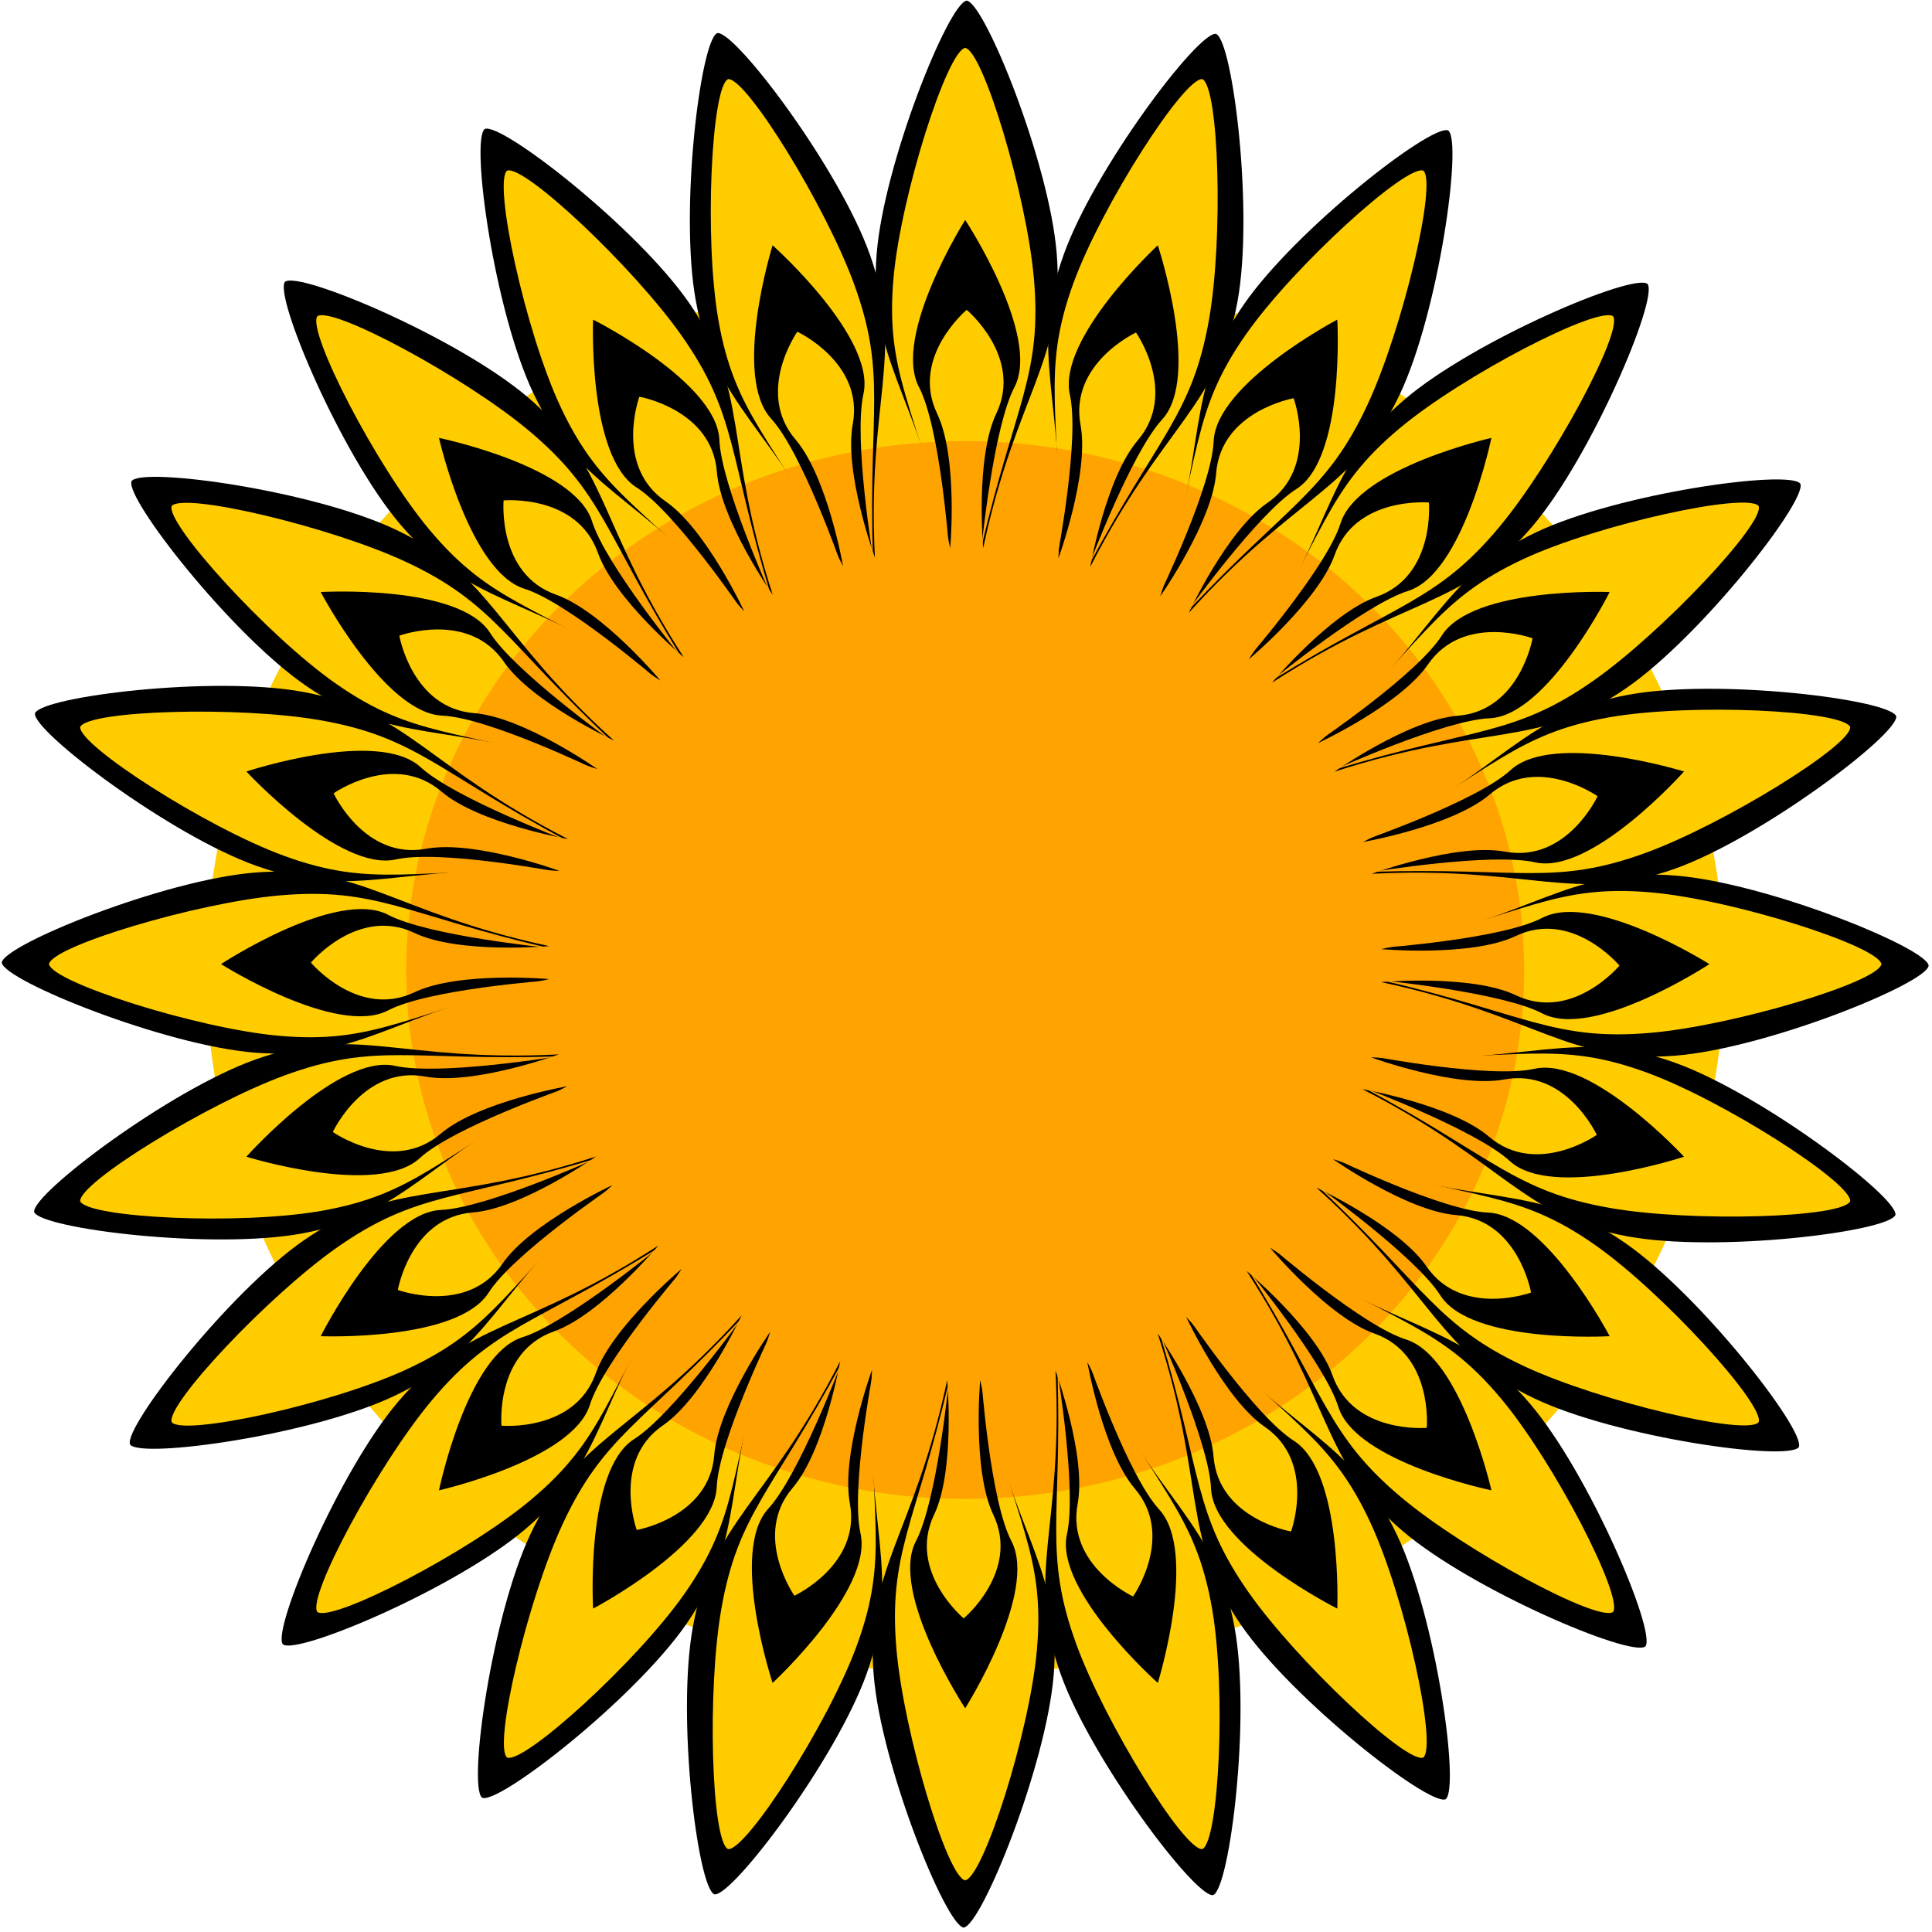
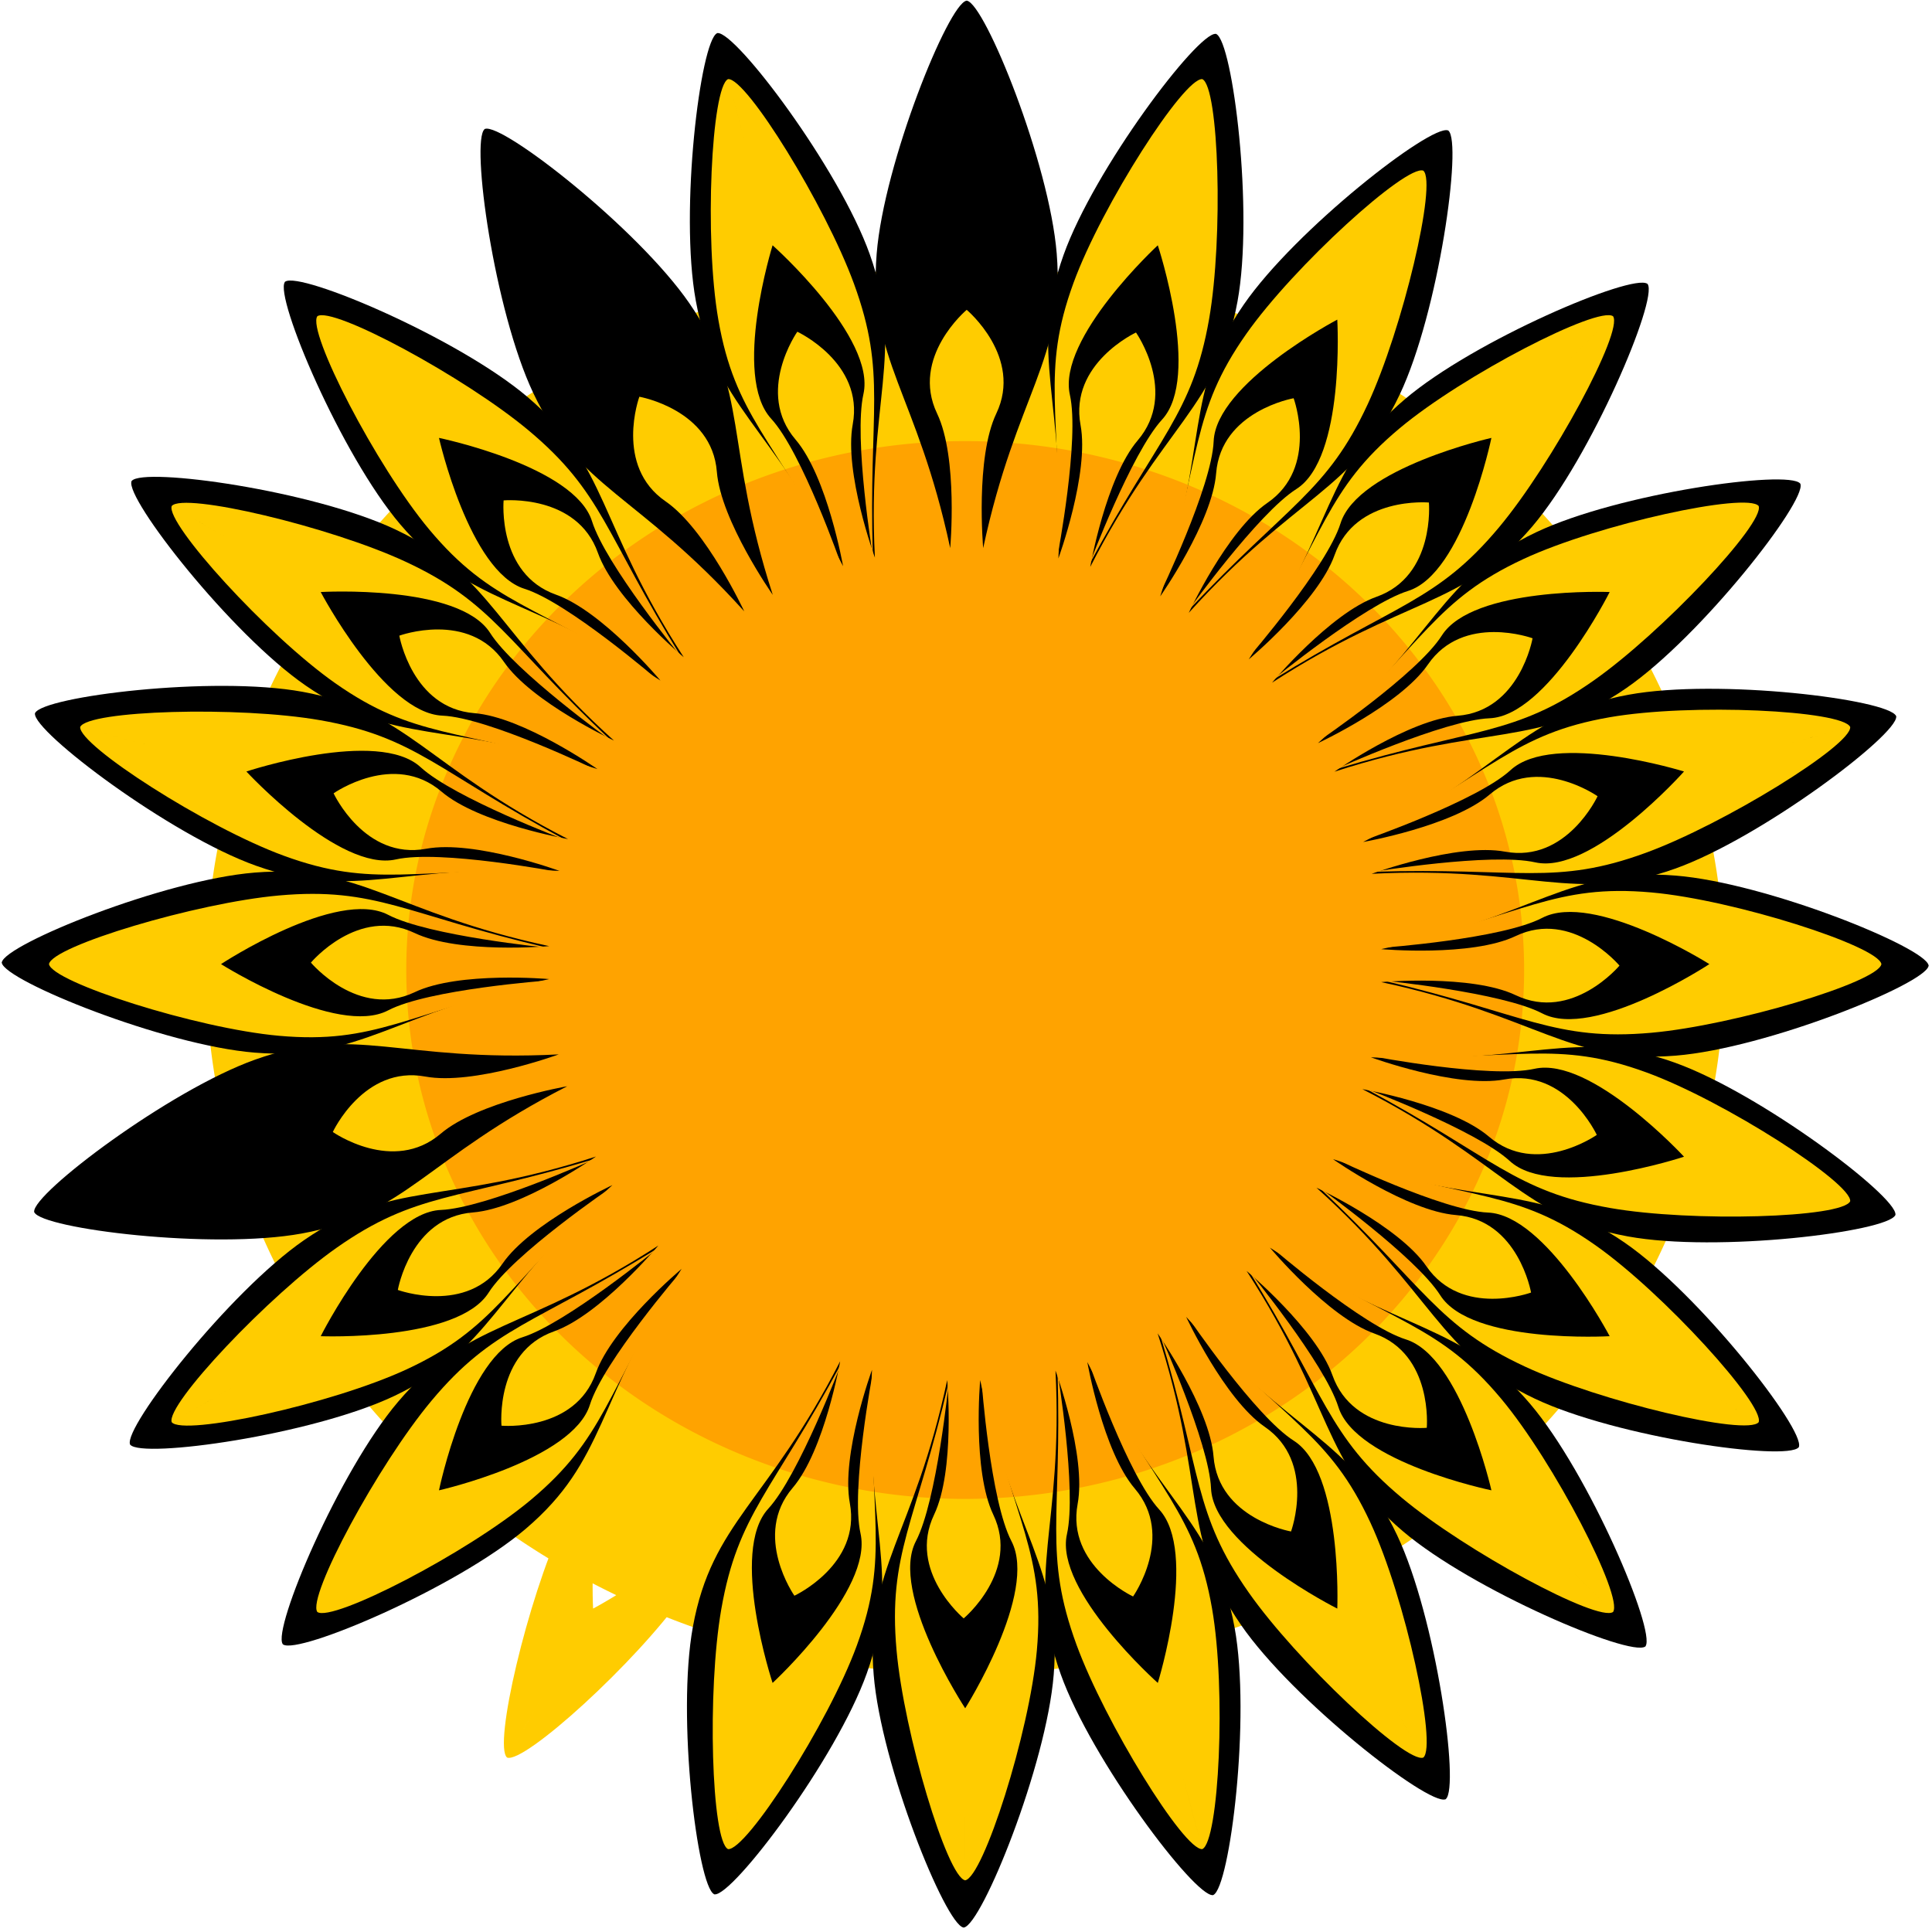
<svg xmlns="http://www.w3.org/2000/svg" xmlns:ns1="http://www.inkscape.org/namespaces/inkscape" xmlns:ns2="http://sodipodi.sourceforge.net/DTD/sodipodi-0.dtd" width="45.049mm" height="45.049mm" viewBox="0 0 45.049 45.049" version="1.1" id="svg5" ns1:version="1.1 (c68e22c387, 2021-05-23)" ns2:docname="bloem.svg">
  <ns2:namedview id="namedview7" pagecolor="#ffffff" bordercolor="#666666" borderopacity="1.0" ns1:pageshadow="2" ns1:pageopacity="0.0" ns1:pagecheckerboard="0" ns1:document-units="mm" showgrid="false" ns1:snap-global="false" ns1:zoom="2" ns1:cx="7.75" ns1:cy="138.25" ns1:window-width="1920" ns1:window-height="1017" ns1:window-x="-8" ns1:window-y="-8" ns1:window-maximized="1" ns1:current-layer="layer1" />
  <defs id="defs2">
    <filter ns1:label="Bubbly Bumps" ns1:menu="Bumps" ns1:menu-tooltip="Flexible bubbles effect with some displacement" style="color-interpolation-filters:sRGB" id="filter6356" x="-0.026" y="-0.028" width="1.052" height="1.055">
      <feGaussianBlur result="result0" in="SourceGraphic" stdDeviation="0.5" id="feGaussianBlur6330" />
      <feTurbulence baseFrequency="0.2" seed="300" numOctaves="10" result="result1" type="fractalNoise" id="feTurbulence6332" />
      <feGaussianBlur stdDeviation="0.5" result="result8" id="feGaussianBlur6334" />
      <feDisplacementMap result="result7" in2="result8" scale="5" in="result0" xChannelSelector="R" id="feDisplacementMap6336" yChannelSelector="A" />
      <feComposite result="result2" operator="in" in2="result1" in="result7" id="feComposite6338" />
      <feComposite k3="3" in2="result2" in="result0" operator="arithmetic" id="feComposite6340" k1="0" k2="0" k4="0" />
      <feBlend result="fbSourceGraphic" mode="multiply" in2="result2" id="feBlend6342" />
      <feColorMatrix values="1 0 0 -1 0 1 0 1 -1 0 1 0 0 -1 0 -1.8 -0.5 0 5.7 -3.5 " in="fbSourceGraphic" result="fbSourceGraphicAlpha" id="feColorMatrix6344" />
      <feGaussianBlur stdDeviation="0.5" in="fbSourceGraphicAlpha" result="result0" id="feGaussianBlur6346" />
      <feSpecularLighting result="result6" surfaceScale="5" specularExponent="3" id="feSpecularLighting6350">
        <feDistantLight azimuth="225" elevation="10" id="feDistantLight6348" />
      </feSpecularLighting>
      <feComposite in2="fbSourceGraphicAlpha" in="result6" result="result2" operator="in" id="feComposite6352" />
      <feComposite in="fbSourceGraphic" result="result4" operator="arithmetic" k2="1" k3="0.7" in2="result2" id="feComposite6354" k1="0" k4="0" />
    </filter>
    <filter style="color-interpolation-filters:sRGB" ns1:label="Edge Detect" id="filter7868" x="0" y="0" width="1" height="1">
      <feConvolveMatrix in="SourceGraphic" kernelMatrix="0 1 0 1 -4 1 0 1 0" order="3 3" bias="1" divisor="0.017" targetX="1" targetY="1" preserveAlpha="true" result="convolve" id="feConvolveMatrix7866" />
    </filter>
    <filter ns1:label="Chalk and Sponge" ns1:menu="Distort" ns1:menu-tooltip="Low turbulence gives sponge look and high turbulence chalk" width="1" height="1" y="0" x="0" style="color-interpolation-filters:sRGB" id="filter8660">
      <feTurbulence baseFrequency="0.4" type="fractalNoise" seed="0" numOctaves="5" result="result1" id="feTurbulence8656" />
      <feDisplacementMap xChannelSelector="R" yChannelSelector="G" scale="30" in="SourceGraphic" in2="result1" id="feDisplacementMap8658" />
    </filter>
  </defs>
  <g ns1:label="Laag 1" ns1:groupmode="layer" id="layer1" transform="translate(-1.359,-17.112)">
    <g id="g6780" transform="matrix(0.189,0,0,0.189,8.912,3.21)">
      <path id="path6630" style="fill:#ffcc00;fill-rule:evenodd;stroke-width:15.335;stroke-linecap:square;stroke-linejoin:round;filter:url(#filter6356)" d="m 148.071,193.228 a 68.956,65.252 0 0 1 -68.956,65.252 68.956,65.252 0 0 1 -68.956,-65.252 68.956,65.252 0 0 1 68.956,-65.252 68.956,65.252 0 0 1 68.956,65.252 z" transform="matrix(1.358,0,0,1.33,-28.329,-63.715)" />
      <g id="g5678" transform="rotate(15,220.108,61.466)" ns1:transform-center-y="-82.147481" ns1:transform-center-x="-22.157473">
        <path id="path5674" style="fill-rule:evenodd;stroke-width:6.671;stroke-linecap:square;stroke-linejoin:round" d="m 445.217,398.723 v 0.037 c -8.41,1.601 -38.332,75.371 -41.771,117.707 -4.014,49.403 18.729,64.713 34.236,137.137 0,0 3.723,-42.036 -6.107,-62.643 -12.539,-26.283 13.779,-48.295 13.779,-48.295 0,0 26.318,22.012 13.779,48.295 -9.831,20.607 -6.107,62.643 -6.107,62.643 15.507,-72.423 38.25,-87.734 34.236,-137.137 -3.44,-42.336 -33.362,-116.106 -41.771,-117.707 v -0.037 c -0.044,0 -0.092,0.013 -0.137,0.018 -0.045,-0.004 -0.093,-0.018 -0.137,-0.018 z" transform="scale(0.265)" />
        <path id="path5676" style="fill:#ffcc00;fill-opacity:1;fill-rule:evenodd;stroke-width:1.685;stroke-linecap:square;stroke-linejoin:round" d="m 117.833,111.482 v 0.009 c -2.225,0.386 -7.933,18.172 -8.843,28.379 -1.062,11.911 2.71,15.602 6.813,33.063 0,0 -1.073,-14.625 -3.674,-19.593 -3.318,-6.337 5.704,-20.624 5.704,-20.624 0,0 9.396,14.287 6.078,20.624 -2.601,4.968 -4.048,19.593 -4.048,19.593 4.103,-17.461 7.501,-21.152 6.439,-33.063 -0.91,-10.207 -6.244,-27.993 -8.469,-28.379 v -0.009 c -0.011,0 0.012,10.573 0,10.574 -0.012,-9.6e-4 0.012,-10.574 0,-10.574 z" ns2:nodetypes="ccscscscsccccc" />
      </g>
      <g id="g5684" transform="rotate(30,158.237,136.264)" ns1:transform-center-y="-73.395472" ns1:transform-center-x="-42.03881">
        <path id="path5680" style="fill-rule:evenodd;stroke-width:6.671;stroke-linecap:square;stroke-linejoin:round" d="m 445.217,398.723 v 0.037 c -8.41,1.601 -38.332,75.371 -41.771,117.707 -4.014,49.403 18.729,64.713 34.236,137.137 0,0 3.723,-42.036 -6.107,-62.643 -12.539,-26.283 13.779,-48.295 13.779,-48.295 0,0 26.318,22.012 13.779,48.295 -9.831,20.607 -6.107,62.643 -6.107,62.643 15.507,-72.423 38.25,-87.734 34.236,-137.137 -3.44,-42.336 -33.362,-116.106 -41.771,-117.707 v -0.037 c -0.044,0 -0.092,0.013 -0.137,0.018 -0.045,-0.004 -0.093,-0.018 -0.137,-0.018 z" transform="scale(0.265)" />
        <path id="path5682" style="fill:#ffcc00;fill-opacity:1;fill-rule:evenodd;stroke-width:1.685;stroke-linecap:square;stroke-linejoin:round" d="m 117.833,111.482 v 0.009 c -2.225,0.386 -7.933,18.172 -8.843,28.379 -1.062,11.911 2.71,15.602 6.813,33.063 0,0 -1.073,-14.625 -3.674,-19.593 -3.318,-6.337 5.704,-20.624 5.704,-20.624 0,0 9.396,14.287 6.078,20.624 -2.601,4.968 -4.048,19.593 -4.048,19.593 4.103,-17.461 7.501,-21.152 6.439,-33.063 -0.91,-10.207 -6.244,-27.993 -8.469,-28.379 v -0.009 c -0.011,0 0.012,10.573 0,10.574 -0.012,-9.6e-4 0.012,-10.574 0,-10.574 z" ns2:nodetypes="ccscscscsccccc" />
      </g>
      <g id="g5690" transform="rotate(45,137.134,161.776)" ns1:transform-center-y="-59.682527" ns1:transform-center-x="-59.682534">
        <path id="path5686" style="fill-rule:evenodd;stroke-width:6.671;stroke-linecap:square;stroke-linejoin:round" d="m 445.217,398.723 v 0.037 c -8.41,1.601 -38.332,75.371 -41.771,117.707 -4.014,49.403 18.729,64.713 34.236,137.137 0,0 3.723,-42.036 -6.107,-62.643 -12.539,-26.283 13.779,-48.295 13.779,-48.295 0,0 26.318,22.012 13.779,48.295 -9.831,20.607 -6.107,62.643 -6.107,62.643 15.507,-72.423 38.25,-87.734 34.236,-137.137 -3.44,-42.336 -33.362,-116.106 -41.771,-117.707 v -0.037 c -0.044,0 -0.092,0.013 -0.137,0.018 -0.045,-0.004 -0.093,-0.018 -0.137,-0.018 z" transform="scale(0.265)" />
        <path id="path5688" style="fill:#ffcc00;fill-opacity:1;fill-rule:evenodd;stroke-width:1.685;stroke-linecap:square;stroke-linejoin:round" d="m 117.833,111.482 v 0.009 c -2.225,0.386 -7.933,18.172 -8.843,28.379 -1.062,11.911 2.71,15.602 6.813,33.063 0,0 -1.073,-14.625 -3.674,-19.593 -3.318,-6.337 5.704,-20.624 5.704,-20.624 0,0 9.396,14.287 6.078,20.624 -2.601,4.968 -4.048,19.593 -4.048,19.593 4.103,-17.461 7.501,-21.152 6.439,-33.063 -0.91,-10.207 -6.244,-27.993 -8.469,-28.379 v -0.009 c -0.011,0 0.012,10.573 0,10.574 -0.012,-9.6e-4 0.012,-10.574 0,-10.574 z" ns2:nodetypes="ccscscscsccccc" />
      </g>
      <g id="g5696" transform="rotate(60,126.21,174.982)" ns1:transform-center-y="-42.038808" ns1:transform-center-x="-73.395474">
        <path id="path5692" style="fill-rule:evenodd;stroke-width:6.671;stroke-linecap:square;stroke-linejoin:round" d="m 445.217,398.723 v 0.037 c -8.41,1.601 -38.332,75.371 -41.771,117.707 -4.014,49.403 18.729,64.713 34.236,137.137 0,0 3.723,-42.036 -6.107,-62.643 -12.539,-26.283 13.779,-48.295 13.779,-48.295 0,0 26.318,22.012 13.779,48.295 -9.831,20.607 -6.107,62.643 -6.107,62.643 15.507,-72.423 38.25,-87.734 34.236,-137.137 -3.44,-42.336 -33.362,-116.106 -41.771,-117.707 v -0.037 c -0.044,0 -0.092,0.013 -0.137,0.018 -0.045,-0.004 -0.093,-0.018 -0.137,-0.018 z" transform="scale(0.265)" />
        <path id="path5694" style="fill:#ffcc00;fill-opacity:1;fill-rule:evenodd;stroke-width:1.685;stroke-linecap:square;stroke-linejoin:round" d="m 117.833,111.482 v 0.009 c -2.225,0.386 -7.933,18.172 -8.843,28.379 -1.062,11.911 2.71,15.602 6.813,33.063 0,0 -1.073,-14.625 -3.674,-19.593 -3.318,-6.337 5.704,-20.624 5.704,-20.624 0,0 9.396,14.287 6.078,20.624 -2.601,4.968 -4.048,19.593 -4.048,19.593 4.103,-17.461 7.501,-21.152 6.439,-33.063 -0.91,-10.207 -6.244,-27.993 -8.469,-28.379 v -0.009 c -0.011,0 0.012,10.573 0,10.574 -0.012,-9.6e-4 0.012,-10.574 0,-10.574 z" ns2:nodetypes="ccscscscsccccc" />
      </g>
      <g id="g5702" transform="rotate(75,119.343,183.284)" ns1:transform-center-y="-22.157473" ns1:transform-center-x="-82.147482">
        <path id="path5698" style="fill-rule:evenodd;stroke-width:6.671;stroke-linecap:square;stroke-linejoin:round" d="m 445.217,398.723 v 0.037 c -8.41,1.601 -38.332,75.371 -41.771,117.707 -4.014,49.403 18.729,64.713 34.236,137.137 0,0 3.723,-42.036 -6.107,-62.643 -12.539,-26.283 13.779,-48.295 13.779,-48.295 0,0 26.318,22.012 13.779,48.295 -9.831,20.607 -6.107,62.643 -6.107,62.643 15.507,-72.423 38.25,-87.734 34.236,-137.137 -3.44,-42.336 -33.362,-116.106 -41.771,-117.707 v -0.037 c -0.044,0 -0.092,0.013 -0.137,0.018 -0.045,-0.004 -0.093,-0.018 -0.137,-0.018 z" transform="scale(0.265)" />
        <path id="path5700" style="fill:#ffcc00;fill-opacity:1;fill-rule:evenodd;stroke-width:1.685;stroke-linecap:square;stroke-linejoin:round" d="m 117.833,111.482 v 0.009 c -2.225,0.386 -7.933,18.172 -8.843,28.379 -1.062,11.911 2.71,15.602 6.813,33.063 0,0 -1.073,-14.625 -3.674,-19.593 -3.318,-6.337 5.704,-20.624 5.704,-20.624 0,0 9.396,14.287 6.078,20.624 -2.601,4.968 -4.048,19.593 -4.048,19.593 4.103,-17.461 7.501,-21.152 6.439,-33.063 -0.91,-10.207 -6.244,-27.993 -8.469,-28.379 v -0.009 c -0.011,0 0.012,10.573 0,10.574 -0.012,-9.6e-4 0.012,-10.574 0,-10.574 z" ns2:nodetypes="ccscscscsccccc" />
      </g>
      <g id="g5708" transform="rotate(90,114.487,189.154)" ns1:transform-center-x="-85.312433">
        <path id="path5704" style="fill-rule:evenodd;stroke-width:6.671;stroke-linecap:square;stroke-linejoin:round" d="m 445.217,398.723 v 0.037 c -8.41,1.601 -38.332,75.371 -41.771,117.707 -4.014,49.403 18.729,64.713 34.236,137.137 0,0 3.723,-42.036 -6.107,-62.643 -12.539,-26.283 13.779,-48.295 13.779,-48.295 0,0 26.318,22.012 13.779,48.295 -9.831,20.607 -6.107,62.643 -6.107,62.643 15.507,-72.423 38.25,-87.734 34.236,-137.137 -3.44,-42.336 -33.362,-116.106 -41.771,-117.707 v -0.037 c -0.044,0 -0.092,0.013 -0.137,0.018 -0.045,-0.004 -0.093,-0.018 -0.137,-0.018 z" transform="scale(0.265)" />
        <path id="path5706" style="fill:#ffcc00;fill-opacity:1;fill-rule:evenodd;stroke-width:1.685;stroke-linecap:square;stroke-linejoin:round" d="m 117.833,111.482 v 0.009 c -2.225,0.386 -7.933,18.172 -8.843,28.379 -1.062,11.911 2.71,15.602 6.813,33.063 0,0 -1.073,-14.625 -3.674,-19.593 -3.318,-6.337 5.704,-20.624 5.704,-20.624 0,0 9.396,14.287 6.078,20.624 -2.601,4.968 -4.048,19.593 -4.048,19.593 4.103,-17.461 7.501,-21.152 6.439,-33.063 -0.91,-10.207 -6.244,-27.993 -8.469,-28.379 v -0.009 c -0.011,0 0.012,10.573 0,10.574 -0.012,-9.6e-4 0.012,-10.574 0,-10.574 z" ns2:nodetypes="ccscscscsccccc" />
      </g>
      <g id="g5714" transform="rotate(105,110.762,193.658)" ns1:transform-center-y="22.157473" ns1:transform-center-x="-82.147481">
        <path id="path5710" style="fill-rule:evenodd;stroke-width:6.671;stroke-linecap:square;stroke-linejoin:round" d="m 445.217,398.723 v 0.037 c -8.41,1.601 -38.332,75.371 -41.771,117.707 -4.014,49.403 18.729,64.713 34.236,137.137 0,0 3.723,-42.036 -6.107,-62.643 -12.539,-26.283 13.779,-48.295 13.779,-48.295 0,0 26.318,22.012 13.779,48.295 -9.831,20.607 -6.107,62.643 -6.107,62.643 15.507,-72.423 38.25,-87.734 34.236,-137.137 -3.44,-42.336 -33.362,-116.106 -41.771,-117.707 v -0.037 c -0.044,0 -0.092,0.013 -0.137,0.018 -0.045,-0.004 -0.093,-0.018 -0.137,-0.018 z" transform="scale(0.265)" />
        <path id="path5712" style="fill:#ffcc00;fill-opacity:1;fill-rule:evenodd;stroke-width:1.685;stroke-linecap:square;stroke-linejoin:round" d="m 117.833,111.482 v 0.009 c -2.225,0.386 -7.933,18.172 -8.843,28.379 -1.062,11.911 2.71,15.602 6.813,33.063 0,0 -1.073,-14.625 -3.674,-19.593 -3.318,-6.337 5.704,-20.624 5.704,-20.624 0,0 9.396,14.287 6.078,20.624 -2.601,4.968 -4.048,19.593 -4.048,19.593 4.103,-17.461 7.501,-21.152 6.439,-33.063 -0.91,-10.207 -6.244,-27.993 -8.469,-28.379 v -0.009 c -0.011,0 0.012,10.573 0,10.574 -0.012,-9.6e-4 0.012,-10.574 0,-10.574 z" ns2:nodetypes="ccscscscsccccc" />
      </g>
      <g id="g5720" transform="rotate(120,107.719,197.336)" ns1:transform-center-y="42.038811" ns1:transform-center-x="-73.395472">
        <path id="path5716" style="fill-rule:evenodd;stroke-width:6.671;stroke-linecap:square;stroke-linejoin:round" d="m 445.217,398.723 v 0.037 c -8.41,1.601 -38.332,75.371 -41.771,117.707 -4.014,49.403 18.729,64.713 34.236,137.137 0,0 3.723,-42.036 -6.107,-62.643 -12.539,-26.283 13.779,-48.295 13.779,-48.295 0,0 26.318,22.012 13.779,48.295 -9.831,20.607 -6.107,62.643 -6.107,62.643 15.507,-72.423 38.25,-87.734 34.236,-137.137 -3.44,-42.336 -33.362,-116.106 -41.771,-117.707 v -0.037 c -0.044,0 -0.092,0.013 -0.137,0.018 -0.045,-0.004 -0.093,-0.018 -0.137,-0.018 z" transform="scale(0.265)" />
        <path id="path5718" style="fill:#ffcc00;fill-opacity:1;fill-rule:evenodd;stroke-width:1.685;stroke-linecap:square;stroke-linejoin:round" d="m 117.833,111.482 v 0.009 c -2.225,0.386 -7.933,18.172 -8.843,28.379 -1.062,11.911 2.71,15.602 6.813,33.063 0,0 -1.073,-14.625 -3.674,-19.593 -3.318,-6.337 5.704,-20.624 5.704,-20.624 0,0 9.396,14.287 6.078,20.624 -2.601,4.968 -4.048,19.593 -4.048,19.593 4.103,-17.461 7.501,-21.152 6.439,-33.063 -0.91,-10.207 -6.244,-27.993 -8.469,-28.379 v -0.009 c -0.011,0 0.012,10.573 0,10.574 -0.012,-9.6e-4 0.012,-10.574 0,-10.574 z" ns2:nodetypes="ccscscscsccccc" />
      </g>
      <g id="g5726" transform="rotate(135,105.107,200.494)" ns1:transform-center-y="59.682528" ns1:transform-center-x="-59.682527">
        <path id="path5722" style="fill-rule:evenodd;stroke-width:6.671;stroke-linecap:square;stroke-linejoin:round" d="m 445.217,398.723 v 0.037 c -8.41,1.601 -38.332,75.371 -41.771,117.707 -4.014,49.403 18.729,64.713 34.236,137.137 0,0 3.723,-42.036 -6.107,-62.643 -12.539,-26.283 13.779,-48.295 13.779,-48.295 0,0 26.318,22.012 13.779,48.295 -9.831,20.607 -6.107,62.643 -6.107,62.643 15.507,-72.423 38.25,-87.734 34.236,-137.137 -3.44,-42.336 -33.362,-116.106 -41.771,-117.707 v -0.037 c -0.044,0 -0.092,0.013 -0.137,0.018 -0.045,-0.004 -0.093,-0.018 -0.137,-0.018 z" transform="scale(0.265)" />
        <path id="path5724" style="fill:#ffcc00;fill-opacity:1;fill-rule:evenodd;stroke-width:1.685;stroke-linecap:square;stroke-linejoin:round" d="m 117.833,111.482 v 0.009 c -2.225,0.386 -7.933,18.172 -8.843,28.379 -1.062,11.911 2.71,15.602 6.813,33.063 0,0 -1.073,-14.625 -3.674,-19.593 -3.318,-6.337 5.704,-20.624 5.704,-20.624 0,0 9.396,14.287 6.078,20.624 -2.601,4.968 -4.048,19.593 -4.048,19.593 4.103,-17.461 7.501,-21.152 6.439,-33.063 -0.91,-10.207 -6.244,-27.993 -8.469,-28.379 v -0.009 c -0.011,0 0.012,10.573 0,10.574 -0.012,-9.6e-4 0.012,-10.574 0,-10.574 z" ns2:nodetypes="ccscscscsccccc" />
      </g>
      <g id="g5732" transform="rotate(150,102.765,203.326)" ns1:transform-center-y="73.395474" ns1:transform-center-x="-42.038808">
        <path id="path5728" style="fill-rule:evenodd;stroke-width:6.671;stroke-linecap:square;stroke-linejoin:round" d="m 445.217,398.723 v 0.037 c -8.41,1.601 -38.332,75.371 -41.771,117.707 -4.014,49.403 18.729,64.713 34.236,137.137 0,0 3.723,-42.036 -6.107,-62.643 -12.539,-26.283 13.779,-48.295 13.779,-48.295 0,0 26.318,22.012 13.779,48.295 -9.831,20.607 -6.107,62.643 -6.107,62.643 15.507,-72.423 38.25,-87.734 34.236,-137.137 -3.44,-42.336 -33.362,-116.106 -41.771,-117.707 v -0.037 c -0.044,0 -0.092,0.013 -0.137,0.018 -0.045,-0.004 -0.093,-0.018 -0.137,-0.018 z" transform="scale(0.265)" />
        <path id="path5730" style="fill:#ffcc00;fill-opacity:1;fill-rule:evenodd;stroke-width:1.685;stroke-linecap:square;stroke-linejoin:round" d="m 117.833,111.482 v 0.009 c -2.225,0.386 -7.933,18.172 -8.843,28.379 -1.062,11.911 2.71,15.602 6.813,33.063 0,0 -1.073,-14.625 -3.674,-19.593 -3.318,-6.337 5.704,-20.624 5.704,-20.624 0,0 9.396,14.287 6.078,20.624 -2.601,4.968 -4.048,19.593 -4.048,19.593 4.103,-17.461 7.501,-21.152 6.439,-33.063 -0.91,-10.207 -6.244,-27.993 -8.469,-28.379 v -0.009 c -0.011,0 0.012,10.573 0,10.574 -0.012,-9.6e-4 0.012,-10.574 0,-10.574 z" ns2:nodetypes="ccscscscsccccc" />
      </g>
      <g id="g5738" transform="rotate(165,100.582,205.964)" ns1:transform-center-y="82.147482" ns1:transform-center-x="-22.157473">
        <path id="path5734" style="fill-rule:evenodd;stroke-width:6.671;stroke-linecap:square;stroke-linejoin:round" d="m 445.217,398.723 v 0.037 c -8.41,1.601 -38.332,75.371 -41.771,117.707 -4.014,49.403 18.729,64.713 34.236,137.137 0,0 3.723,-42.036 -6.107,-62.643 -12.539,-26.283 13.779,-48.295 13.779,-48.295 0,0 26.318,22.012 13.779,48.295 -9.831,20.607 -6.107,62.643 -6.107,62.643 15.507,-72.423 38.25,-87.734 34.236,-137.137 -3.44,-42.336 -33.362,-116.106 -41.771,-117.707 v -0.037 c -0.044,0 -0.092,0.013 -0.137,0.018 -0.045,-0.004 -0.093,-0.018 -0.137,-0.018 z" transform="scale(0.265)" />
        <path id="path5736" style="fill:#ffcc00;fill-opacity:1;fill-rule:evenodd;stroke-width:1.685;stroke-linecap:square;stroke-linejoin:round" d="m 117.833,111.482 v 0.009 c -2.225,0.386 -7.933,18.172 -8.843,28.379 -1.062,11.911 2.71,15.602 6.813,33.063 0,0 -1.073,-14.625 -3.674,-19.593 -3.318,-6.337 5.704,-20.624 5.704,-20.624 0,0 9.396,14.287 6.078,20.624 -2.601,4.968 -4.048,19.593 -4.048,19.593 4.103,-17.461 7.501,-21.152 6.439,-33.063 -0.91,-10.207 -6.244,-27.993 -8.469,-28.379 v -0.009 c -0.011,0 0.012,10.573 0,10.574 -0.012,-9.6e-4 0.012,-10.574 0,-10.574 z" ns2:nodetypes="ccscscscsccccc" />
      </g>
      <g id="g5744" transform="rotate(180,98.474,208.513)" ns1:transform-center-y="85.312433">
        <path id="path5740" style="fill-rule:evenodd;stroke-width:6.671;stroke-linecap:square;stroke-linejoin:round" d="m 445.217,398.723 v 0.037 c -8.41,1.601 -38.332,75.371 -41.771,117.707 -4.014,49.403 18.729,64.713 34.236,137.137 0,0 3.723,-42.036 -6.107,-62.643 -12.539,-26.283 13.779,-48.295 13.779,-48.295 0,0 26.318,22.012 13.779,48.295 -9.831,20.607 -6.107,62.643 -6.107,62.643 15.507,-72.423 38.25,-87.734 34.236,-137.137 -3.44,-42.336 -33.362,-116.106 -41.771,-117.707 v -0.037 c -0.044,0 -0.092,0.013 -0.137,0.018 -0.045,-0.004 -0.093,-0.018 -0.137,-0.018 z" transform="scale(0.265)" />
        <path id="path5742" style="fill:#ffcc00;fill-opacity:1;fill-rule:evenodd;stroke-width:1.685;stroke-linecap:square;stroke-linejoin:round" d="m 117.833,111.482 v 0.009 c -2.225,0.386 -7.933,18.172 -8.843,28.379 -1.062,11.911 2.71,15.602 6.813,33.063 0,0 -1.073,-14.625 -3.674,-19.593 -3.318,-6.337 5.704,-20.624 5.704,-20.624 0,0 9.396,14.287 6.078,20.624 -2.601,4.968 -4.048,19.593 -4.048,19.593 4.103,-17.461 7.501,-21.152 6.439,-33.063 -0.91,-10.207 -6.244,-27.993 -8.469,-28.379 v -0.009 c -0.011,0 0.012,10.573 0,10.574 -0.012,-9.6e-4 0.012,-10.574 0,-10.574 z" ns2:nodetypes="ccscscscsccccc" />
      </g>
      <g id="g5750" transform="rotate(-165,96.366,211.062)" ns1:transform-center-y="82.147481" ns1:transform-center-x="22.157473">
        <path id="path5746" style="fill-rule:evenodd;stroke-width:6.671;stroke-linecap:square;stroke-linejoin:round" d="m 445.217,398.723 v 0.037 c -8.41,1.601 -38.332,75.371 -41.771,117.707 -4.014,49.403 18.729,64.713 34.236,137.137 0,0 3.723,-42.036 -6.107,-62.643 -12.539,-26.283 13.779,-48.295 13.779,-48.295 0,0 26.318,22.012 13.779,48.295 -9.831,20.607 -6.107,62.643 -6.107,62.643 15.507,-72.423 38.25,-87.734 34.236,-137.137 -3.44,-42.336 -33.362,-116.106 -41.771,-117.707 v -0.037 c -0.044,0 -0.092,0.013 -0.137,0.018 -0.045,-0.004 -0.093,-0.018 -0.137,-0.018 z" transform="scale(0.265)" />
        <path id="path5748" style="fill:#ffcc00;fill-opacity:1;fill-rule:evenodd;stroke-width:1.685;stroke-linecap:square;stroke-linejoin:round" d="m 117.833,111.482 v 0.009 c -2.225,0.386 -7.933,18.172 -8.843,28.379 -1.062,11.911 2.71,15.602 6.813,33.063 0,0 -1.073,-14.625 -3.674,-19.593 -3.318,-6.337 5.704,-20.624 5.704,-20.624 0,0 9.396,14.287 6.078,20.624 -2.601,4.968 -4.048,19.593 -4.048,19.593 4.103,-17.461 7.501,-21.152 6.439,-33.063 -0.91,-10.207 -6.244,-27.993 -8.469,-28.379 v -0.009 c -0.011,0 0.012,10.573 0,10.574 -0.012,-9.6e-4 0.012,-10.574 0,-10.574 z" ns2:nodetypes="ccscscscsccccc" />
      </g>
      <g id="g5756" transform="rotate(-150,94.183,213.7)" ns1:transform-center-y="73.395463" ns1:transform-center-x="42.038808">
-         <path id="path5752" style="fill-rule:evenodd;stroke-width:6.671;stroke-linecap:square;stroke-linejoin:round" d="m 445.217,398.723 v 0.037 c -8.41,1.601 -38.332,75.371 -41.771,117.707 -4.014,49.403 18.729,64.713 34.236,137.137 0,0 3.723,-42.036 -6.107,-62.643 -12.539,-26.283 13.779,-48.295 13.779,-48.295 0,0 26.318,22.012 13.779,48.295 -9.831,20.607 -6.107,62.643 -6.107,62.643 15.507,-72.423 38.25,-87.734 34.236,-137.137 -3.44,-42.336 -33.362,-116.106 -41.771,-117.707 v -0.037 c -0.044,0 -0.092,0.013 -0.137,0.018 -0.045,-0.004 -0.093,-0.018 -0.137,-0.018 z" transform="scale(0.265)" />
        <path id="path5754" style="fill:#ffcc00;fill-opacity:1;fill-rule:evenodd;stroke-width:1.685;stroke-linecap:square;stroke-linejoin:round" d="m 117.833,111.482 v 0.009 c -2.225,0.386 -7.933,18.172 -8.843,28.379 -1.062,11.911 2.71,15.602 6.813,33.063 0,0 -1.073,-14.625 -3.674,-19.593 -3.318,-6.337 5.704,-20.624 5.704,-20.624 0,0 9.396,14.287 6.078,20.624 -2.601,4.968 -4.048,19.593 -4.048,19.593 4.103,-17.461 7.501,-21.152 6.439,-33.063 -0.91,-10.207 -6.244,-27.993 -8.469,-28.379 v -0.009 c -0.011,0 0.012,10.573 0,10.574 -0.012,-9.6e-4 0.012,-10.574 0,-10.574 z" ns2:nodetypes="ccscscscsccccc" />
      </g>
      <g id="g5762" transform="rotate(-135,91.841,216.532)" ns1:transform-center-y="59.682528" ns1:transform-center-x="59.682531">
        <path id="path5758" style="fill-rule:evenodd;stroke-width:6.671;stroke-linecap:square;stroke-linejoin:round" d="m 445.217,398.723 v 0.037 c -8.41,1.601 -38.332,75.371 -41.771,117.707 -4.014,49.403 18.729,64.713 34.236,137.137 0,0 3.723,-42.036 -6.107,-62.643 -12.539,-26.283 13.779,-48.295 13.779,-48.295 0,0 26.318,22.012 13.779,48.295 -9.831,20.607 -6.107,62.643 -6.107,62.643 15.507,-72.423 38.25,-87.734 34.236,-137.137 -3.44,-42.336 -33.362,-116.106 -41.771,-117.707 v -0.037 c -0.044,0 -0.092,0.013 -0.137,0.018 -0.045,-0.004 -0.093,-0.018 -0.137,-0.018 z" transform="scale(0.265)" />
        <path id="path5760" style="fill:#ffcc00;fill-opacity:1;fill-rule:evenodd;stroke-width:1.685;stroke-linecap:square;stroke-linejoin:round" d="m 117.833,111.482 v 0.009 c -2.225,0.386 -7.933,18.172 -8.843,28.379 -1.062,11.911 2.71,15.602 6.813,33.063 0,0 -1.073,-14.625 -3.674,-19.593 -3.318,-6.337 5.704,-20.624 5.704,-20.624 0,0 9.396,14.287 6.078,20.624 -2.601,4.968 -4.048,19.593 -4.048,19.593 4.103,-17.461 7.501,-21.152 6.439,-33.063 -0.91,-10.207 -6.244,-27.993 -8.469,-28.379 v -0.009 c -0.011,0 0.012,10.573 0,10.574 -0.012,-9.6e-4 0.012,-10.574 0,-10.574 z" ns2:nodetypes="ccscscscsccccc" />
      </g>
      <g id="g5768" transform="rotate(-120,89.229,219.69)" ns1:transform-center-y="42.038803" ns1:transform-center-x="73.395471">
        <path id="path5764" style="fill-rule:evenodd;stroke-width:6.671;stroke-linecap:square;stroke-linejoin:round" d="m 445.217,398.723 v 0.037 c -8.41,1.601 -38.332,75.371 -41.771,117.707 -4.014,49.403 18.729,64.713 34.236,137.137 0,0 3.723,-42.036 -6.107,-62.643 -12.539,-26.283 13.779,-48.295 13.779,-48.295 0,0 26.318,22.012 13.779,48.295 -9.831,20.607 -6.107,62.643 -6.107,62.643 15.507,-72.423 38.25,-87.734 34.236,-137.137 -3.44,-42.336 -33.362,-116.106 -41.771,-117.707 v -0.037 c -0.044,0 -0.092,0.013 -0.137,0.018 -0.045,-0.004 -0.093,-0.018 -0.137,-0.018 z" transform="scale(0.265)" />
        <path id="path5766" style="fill:#ffcc00;fill-opacity:1;fill-rule:evenodd;stroke-width:1.685;stroke-linecap:square;stroke-linejoin:round" d="m 117.833,111.482 v 0.009 c -2.225,0.386 -7.933,18.172 -8.843,28.379 -1.062,11.911 2.71,15.602 6.813,33.063 0,0 -1.073,-14.625 -3.674,-19.593 -3.318,-6.337 5.704,-20.624 5.704,-20.624 0,0 9.396,14.287 6.078,20.624 -2.601,4.968 -4.048,19.593 -4.048,19.593 4.103,-17.461 7.501,-21.152 6.439,-33.063 -0.91,-10.207 -6.244,-27.993 -8.469,-28.379 v -0.009 c -0.011,0 0.012,10.573 0,10.574 -0.012,-9.6e-4 0.012,-10.574 0,-10.574 z" ns2:nodetypes="ccscscscsccccc" />
      </g>
      <g id="g5774" transform="rotate(-105,86.186,223.368)" ns1:transform-center-y="22.157479" ns1:transform-center-x="82.147486">
        <path id="path5770" style="fill-rule:evenodd;stroke-width:6.671;stroke-linecap:square;stroke-linejoin:round" d="m 445.217,398.723 v 0.037 c -8.41,1.601 -38.332,75.371 -41.771,117.707 -4.014,49.403 18.729,64.713 34.236,137.137 0,0 3.723,-42.036 -6.107,-62.643 -12.539,-26.283 13.779,-48.295 13.779,-48.295 0,0 26.318,22.012 13.779,48.295 -9.831,20.607 -6.107,62.643 -6.107,62.643 15.507,-72.423 38.25,-87.734 34.236,-137.137 -3.44,-42.336 -33.362,-116.106 -41.771,-117.707 v -0.037 c -0.044,0 -0.092,0.013 -0.137,0.018 -0.045,-0.004 -0.093,-0.018 -0.137,-0.018 z" transform="scale(0.265)" />
-         <path id="path5772" style="fill:#ffcc00;fill-opacity:1;fill-rule:evenodd;stroke-width:1.685;stroke-linecap:square;stroke-linejoin:round" d="m 117.833,111.482 v 0.009 c -2.225,0.386 -7.933,18.172 -8.843,28.379 -1.062,11.911 2.71,15.602 6.813,33.063 0,0 -1.073,-14.625 -3.674,-19.593 -3.318,-6.337 5.704,-20.624 5.704,-20.624 0,0 9.396,14.287 6.078,20.624 -2.601,4.968 -4.048,19.593 -4.048,19.593 4.103,-17.461 7.501,-21.152 6.439,-33.063 -0.91,-10.207 -6.244,-27.993 -8.469,-28.379 v -0.009 c -0.011,0 0.012,10.573 0,10.574 -0.012,-9.6e-4 0.012,-10.574 0,-10.574 z" ns2:nodetypes="ccscscscsccccc" />
      </g>
      <g id="g5780" transform="rotate(-90,82.461,227.872)" ns1:transform-center-x="85.312432">
        <path id="path5776" style="fill-rule:evenodd;stroke-width:6.671;stroke-linecap:square;stroke-linejoin:round" d="m 445.217,398.723 v 0.037 c -8.41,1.601 -38.332,75.371 -41.771,117.707 -4.014,49.403 18.729,64.713 34.236,137.137 0,0 3.723,-42.036 -6.107,-62.643 -12.539,-26.283 13.779,-48.295 13.779,-48.295 0,0 26.318,22.012 13.779,48.295 -9.831,20.607 -6.107,62.643 -6.107,62.643 15.507,-72.423 38.25,-87.734 34.236,-137.137 -3.44,-42.336 -33.362,-116.106 -41.771,-117.707 v -0.037 c -0.044,0 -0.092,0.013 -0.137,0.018 -0.045,-0.004 -0.093,-0.018 -0.137,-0.018 z" transform="scale(0.265)" />
        <path id="path5778" style="fill:#ffcc00;fill-opacity:1;fill-rule:evenodd;stroke-width:1.685;stroke-linecap:square;stroke-linejoin:round" d="m 117.833,111.482 v 0.009 c -2.225,0.386 -7.933,18.172 -8.843,28.379 -1.062,11.911 2.71,15.602 6.813,33.063 0,0 -1.073,-14.625 -3.674,-19.593 -3.318,-6.337 5.704,-20.624 5.704,-20.624 0,0 9.396,14.287 6.078,20.624 -2.601,4.968 -4.048,19.593 -4.048,19.593 4.103,-17.461 7.501,-21.152 6.439,-33.063 -0.91,-10.207 -6.244,-27.993 -8.469,-28.379 v -0.009 c -0.011,0 0.012,10.573 0,10.574 -0.012,-9.6e-4 0.012,-10.574 0,-10.574 z" ns2:nodetypes="ccscscscsccccc" />
      </g>
      <g id="g5786" transform="rotate(-75,77.605,233.742)" ns1:transform-center-y="-22.157474" ns1:transform-center-x="82.14748">
        <path id="path5782" style="fill-rule:evenodd;stroke-width:6.671;stroke-linecap:square;stroke-linejoin:round" d="m 445.217,398.723 v 0.037 c -8.41,1.601 -38.332,75.371 -41.771,117.707 -4.014,49.403 18.729,64.713 34.236,137.137 0,0 3.723,-42.036 -6.107,-62.643 -12.539,-26.283 13.779,-48.295 13.779,-48.295 0,0 26.318,22.012 13.779,48.295 -9.831,20.607 -6.107,62.643 -6.107,62.643 15.507,-72.423 38.25,-87.734 34.236,-137.137 -3.44,-42.336 -33.362,-116.106 -41.771,-117.707 v -0.037 c -0.044,0 -0.092,0.013 -0.137,0.018 -0.045,-0.004 -0.093,-0.018 -0.137,-0.018 z" transform="scale(0.265)" />
        <path id="path5784" style="fill:#ffcc00;fill-opacity:1;fill-rule:evenodd;stroke-width:1.685;stroke-linecap:square;stroke-linejoin:round" d="m 117.833,111.482 v 0.009 c -2.225,0.386 -7.933,18.172 -8.843,28.379 -1.062,11.911 2.71,15.602 6.813,33.063 0,0 -1.073,-14.625 -3.674,-19.593 -3.318,-6.337 5.704,-20.624 5.704,-20.624 0,0 9.396,14.287 6.078,20.624 -2.601,4.968 -4.048,19.593 -4.048,19.593 4.103,-17.461 7.501,-21.152 6.439,-33.063 -0.91,-10.207 -6.244,-27.993 -8.469,-28.379 v -0.009 c -0.011,0 0.012,10.573 0,10.574 -0.012,-9.6e-4 0.012,-10.574 0,-10.574 z" ns2:nodetypes="ccscscscsccccc" />
      </g>
      <g id="g5792" transform="rotate(-60,70.738,242.044)" ns1:transform-center-y="-42.038817" ns1:transform-center-x="73.395469">
        <path id="path5788" style="fill-rule:evenodd;stroke-width:6.671;stroke-linecap:square;stroke-linejoin:round" d="m 445.217,398.723 v 0.037 c -8.41,1.601 -38.332,75.371 -41.771,117.707 -4.014,49.403 18.729,64.713 34.236,137.137 0,0 3.723,-42.036 -6.107,-62.643 -12.539,-26.283 13.779,-48.295 13.779,-48.295 0,0 26.318,22.012 13.779,48.295 -9.831,20.607 -6.107,62.643 -6.107,62.643 15.507,-72.423 38.25,-87.734 34.236,-137.137 -3.44,-42.336 -33.362,-116.106 -41.771,-117.707 v -0.037 c -0.044,0 -0.092,0.013 -0.137,0.018 -0.045,-0.004 -0.093,-0.018 -0.137,-0.018 z" transform="scale(0.265)" />
        <path id="path5790" style="fill:#ffcc00;fill-opacity:1;fill-rule:evenodd;stroke-width:1.685;stroke-linecap:square;stroke-linejoin:round" d="m 117.833,111.482 v 0.009 c -2.225,0.386 -7.933,18.172 -8.843,28.379 -1.062,11.911 2.71,15.602 6.813,33.063 0,0 -1.073,-14.625 -3.674,-19.593 -3.318,-6.337 5.704,-20.624 5.704,-20.624 0,0 9.396,14.287 6.078,20.624 -2.601,4.968 -4.048,19.593 -4.048,19.593 4.103,-17.461 7.501,-21.152 6.439,-33.063 -0.91,-10.207 -6.244,-27.993 -8.469,-28.379 v -0.009 c -0.011,0 0.012,10.573 0,10.574 -0.012,-9.6e-4 0.012,-10.574 0,-10.574 z" ns2:nodetypes="ccscscscsccccc" />
      </g>
      <g id="g5798" transform="rotate(-45,59.814,255.25)" ns1:transform-center-y="-59.682532" ns1:transform-center-x="59.682527">
        <path id="path5794" style="fill-rule:evenodd;stroke-width:6.671;stroke-linecap:square;stroke-linejoin:round" d="m 445.217,398.723 v 0.037 c -8.41,1.601 -38.332,75.371 -41.771,117.707 -4.014,49.403 18.729,64.713 34.236,137.137 0,0 3.723,-42.036 -6.107,-62.643 -12.539,-26.283 13.779,-48.295 13.779,-48.295 0,0 26.318,22.012 13.779,48.295 -9.831,20.607 -6.107,62.643 -6.107,62.643 15.507,-72.423 38.25,-87.734 34.236,-137.137 -3.44,-42.336 -33.362,-116.106 -41.771,-117.707 v -0.037 c -0.044,0 -0.092,0.013 -0.137,0.018 -0.045,-0.004 -0.093,-0.018 -0.137,-0.018 z" transform="scale(0.265)" />
        <path id="path5796" style="fill:#ffcc00;fill-opacity:1;fill-rule:evenodd;stroke-width:1.685;stroke-linecap:square;stroke-linejoin:round" d="m 117.833,111.482 v 0.009 c -2.225,0.386 -7.933,18.172 -8.843,28.379 -1.062,11.911 2.71,15.602 6.813,33.063 0,0 -1.073,-14.625 -3.674,-19.593 -3.318,-6.337 5.704,-20.624 5.704,-20.624 0,0 9.396,14.287 6.078,20.624 -2.601,4.968 -4.048,19.593 -4.048,19.593 4.103,-17.461 7.501,-21.152 6.439,-33.063 -0.91,-10.207 -6.244,-27.993 -8.469,-28.379 v -0.009 c -0.011,0 0.012,10.573 0,10.574 -0.012,-9.6e-4 0.012,-10.574 0,-10.574 z" ns2:nodetypes="ccscscscsccccc" />
      </g>
      <g id="g5804" transform="rotate(-15,-23.16,355.56)" ns1:transform-center-y="-82.147481" ns1:transform-center-x="22.157471">
        <path id="path5800" style="fill-rule:evenodd;stroke-width:6.671;stroke-linecap:square;stroke-linejoin:round" d="m 445.217,398.723 v 0.037 c -8.41,1.601 -38.332,75.371 -41.771,117.707 -4.014,49.403 18.729,64.713 34.236,137.137 0,0 3.723,-42.036 -6.107,-62.643 -12.539,-26.283 13.779,-48.295 13.779,-48.295 0,0 26.318,22.012 13.779,48.295 -9.831,20.607 -6.107,62.643 -6.107,62.643 15.507,-72.423 38.25,-87.734 34.236,-137.137 -3.44,-42.336 -33.362,-116.106 -41.771,-117.707 v -0.037 c -0.044,0 -0.092,0.013 -0.137,0.018 -0.045,-0.004 -0.093,-0.018 -0.137,-0.018 z" transform="scale(0.265)" />
        <path id="path5802" style="fill:#ffcc00;fill-opacity:1;fill-rule:evenodd;stroke-width:1.685;stroke-linecap:square;stroke-linejoin:round" d="m 117.833,111.482 v 0.009 c -2.225,0.386 -7.933,18.172 -8.843,28.379 -1.062,11.911 2.71,15.602 6.813,33.063 0,0 -1.073,-14.625 -3.674,-19.593 -3.318,-6.337 5.704,-20.624 5.704,-20.624 0,0 9.396,14.287 6.078,20.624 -2.601,4.968 -4.048,19.593 -4.048,19.593 4.103,-17.461 7.501,-21.152 6.439,-33.063 -0.91,-10.207 -6.244,-27.993 -8.469,-28.379 v -0.009 c -0.011,0 0.012,10.573 0,10.574 -0.012,-9.6e-4 0.012,-10.574 0,-10.574 z" ns2:nodetypes="ccscscscsccccc" />
      </g>
      <g id="g5810" transform="rotate(-30,38.711,280.762)" ns1:transform-center-y="-73.395475" ns1:transform-center-x="42.038807">
        <path id="path5806" style="fill-rule:evenodd;stroke-width:6.671;stroke-linecap:square;stroke-linejoin:round" d="m 445.217,398.723 v 0.037 c -8.41,1.601 -38.332,75.371 -41.771,117.707 -4.014,49.403 18.729,64.713 34.236,137.137 0,0 3.723,-42.036 -6.107,-62.643 -12.539,-26.283 13.779,-48.295 13.779,-48.295 0,0 26.318,22.012 13.779,48.295 -9.831,20.607 -6.107,62.643 -6.107,62.643 15.507,-72.423 38.25,-87.734 34.236,-137.137 -3.44,-42.336 -33.362,-116.106 -41.771,-117.707 v -0.037 c -0.044,0 -0.092,0.013 -0.137,0.018 -0.045,-0.004 -0.093,-0.018 -0.137,-0.018 z" transform="scale(0.265)" />
-         <path id="path5808" style="fill:#ffcc00;fill-opacity:1;fill-rule:evenodd;stroke-width:1.685;stroke-linecap:square;stroke-linejoin:round" d="m 117.833,111.482 v 0.009 c -2.225,0.386 -7.933,18.172 -8.843,28.379 -1.062,11.911 2.71,15.602 6.813,33.063 0,0 -1.073,-14.625 -3.674,-19.593 -3.318,-6.337 5.704,-20.624 5.704,-20.624 0,0 9.396,14.287 6.078,20.624 -2.601,4.968 -4.048,19.593 -4.048,19.593 4.103,-17.461 7.501,-21.152 6.439,-33.063 -0.91,-10.207 -6.244,-27.993 -8.469,-28.379 v -0.009 c -0.011,0 0.012,10.573 0,10.574 -0.012,-9.6e-4 0.012,-10.574 0,-10.574 z" ns2:nodetypes="ccscscscsccccc" />
      </g>
      <g id="g5822" transform="translate(-38.718,-32.027)" ns1:transform-center-y="-85.312432" ns1:transform-center-x="-1.4129509e-06">
        <path id="path5818" style="fill-rule:evenodd;stroke-width:6.671;stroke-linecap:square;stroke-linejoin:round" d="m 445.217,398.723 v 0.037 c -8.41,1.601 -38.332,75.371 -41.771,117.707 -4.014,49.403 18.729,64.713 34.236,137.137 0,0 3.723,-42.036 -6.107,-62.643 -12.539,-26.283 13.779,-48.295 13.779,-48.295 0,0 26.318,22.012 13.779,48.295 -9.831,20.607 -6.107,62.643 -6.107,62.643 15.507,-72.423 38.25,-87.734 34.236,-137.137 -3.44,-42.336 -33.362,-116.106 -41.771,-117.707 v -0.037 c -0.044,0 -0.092,0.013 -0.137,0.018 -0.045,-0.004 -0.093,-0.018 -0.137,-0.018 z" transform="scale(0.265)" />
-         <path id="path5820" style="fill:#ffcc00;fill-opacity:1;fill-rule:evenodd;stroke-width:1.685;stroke-linecap:square;stroke-linejoin:round" d="m 117.833,111.482 v 0.009 c -2.225,0.386 -7.933,18.172 -8.843,28.379 -1.062,11.911 2.71,15.602 6.813,33.063 0,0 -1.073,-14.625 -3.674,-19.593 -3.318,-6.337 5.704,-20.624 5.704,-20.624 0,0 9.396,14.287 6.078,20.624 -2.601,4.968 -4.048,19.593 -4.048,19.593 4.103,-17.461 7.501,-21.152 6.439,-33.063 -0.91,-10.207 -6.244,-27.993 -8.469,-28.379 v -0.009 c -0.011,0 0.012,10.573 0,10.574 -0.012,-9.6e-4 0.012,-10.574 0,-10.574 z" ns2:nodetypes="ccscscscsccccc" />
      </g>
      <path id="path5846" style="fill:#ffcc00;fill-rule:evenodd;stroke-width:15.335;stroke-linecap:square;stroke-linejoin:round;filter:url(#filter6356)" d="m 148.071,193.228 a 68.956,65.252 0 0 1 -68.956,65.252 68.956,65.252 0 0 1 -68.956,-65.252 68.956,65.252 0 0 1 68.956,-65.252 68.956,65.252 0 0 1 68.956,65.252 z" />
    </g>
  </g>
</svg>